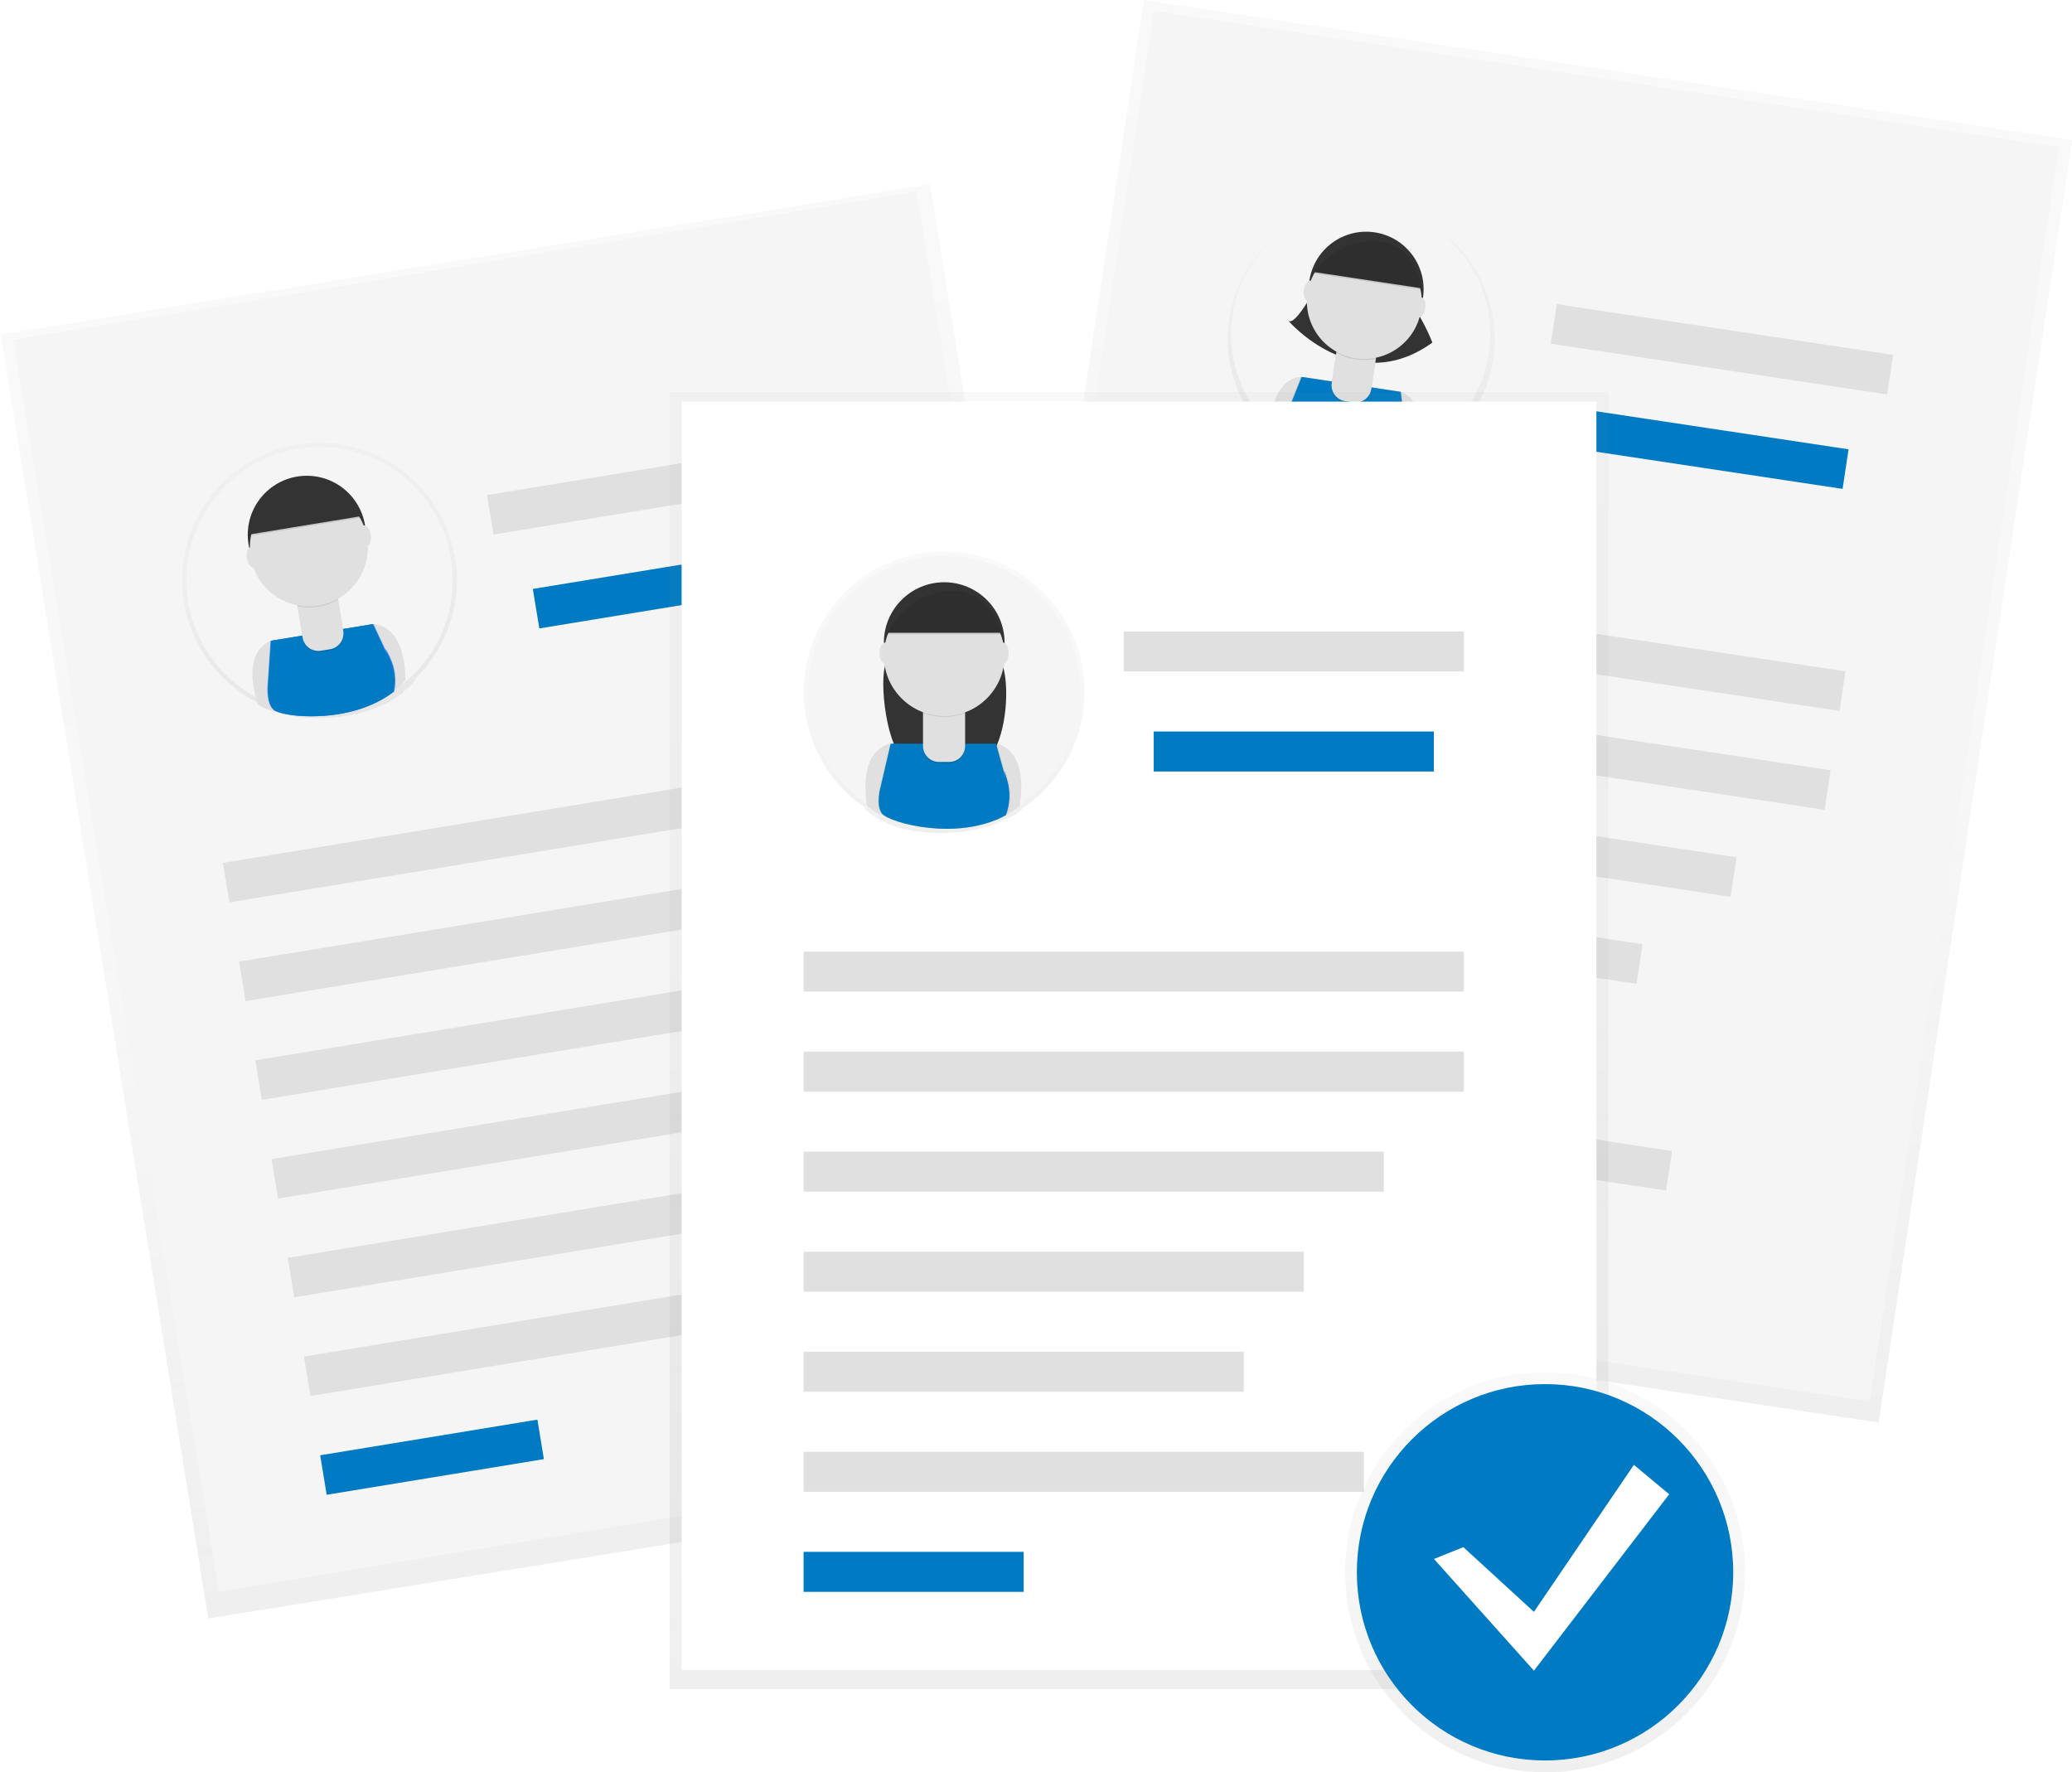
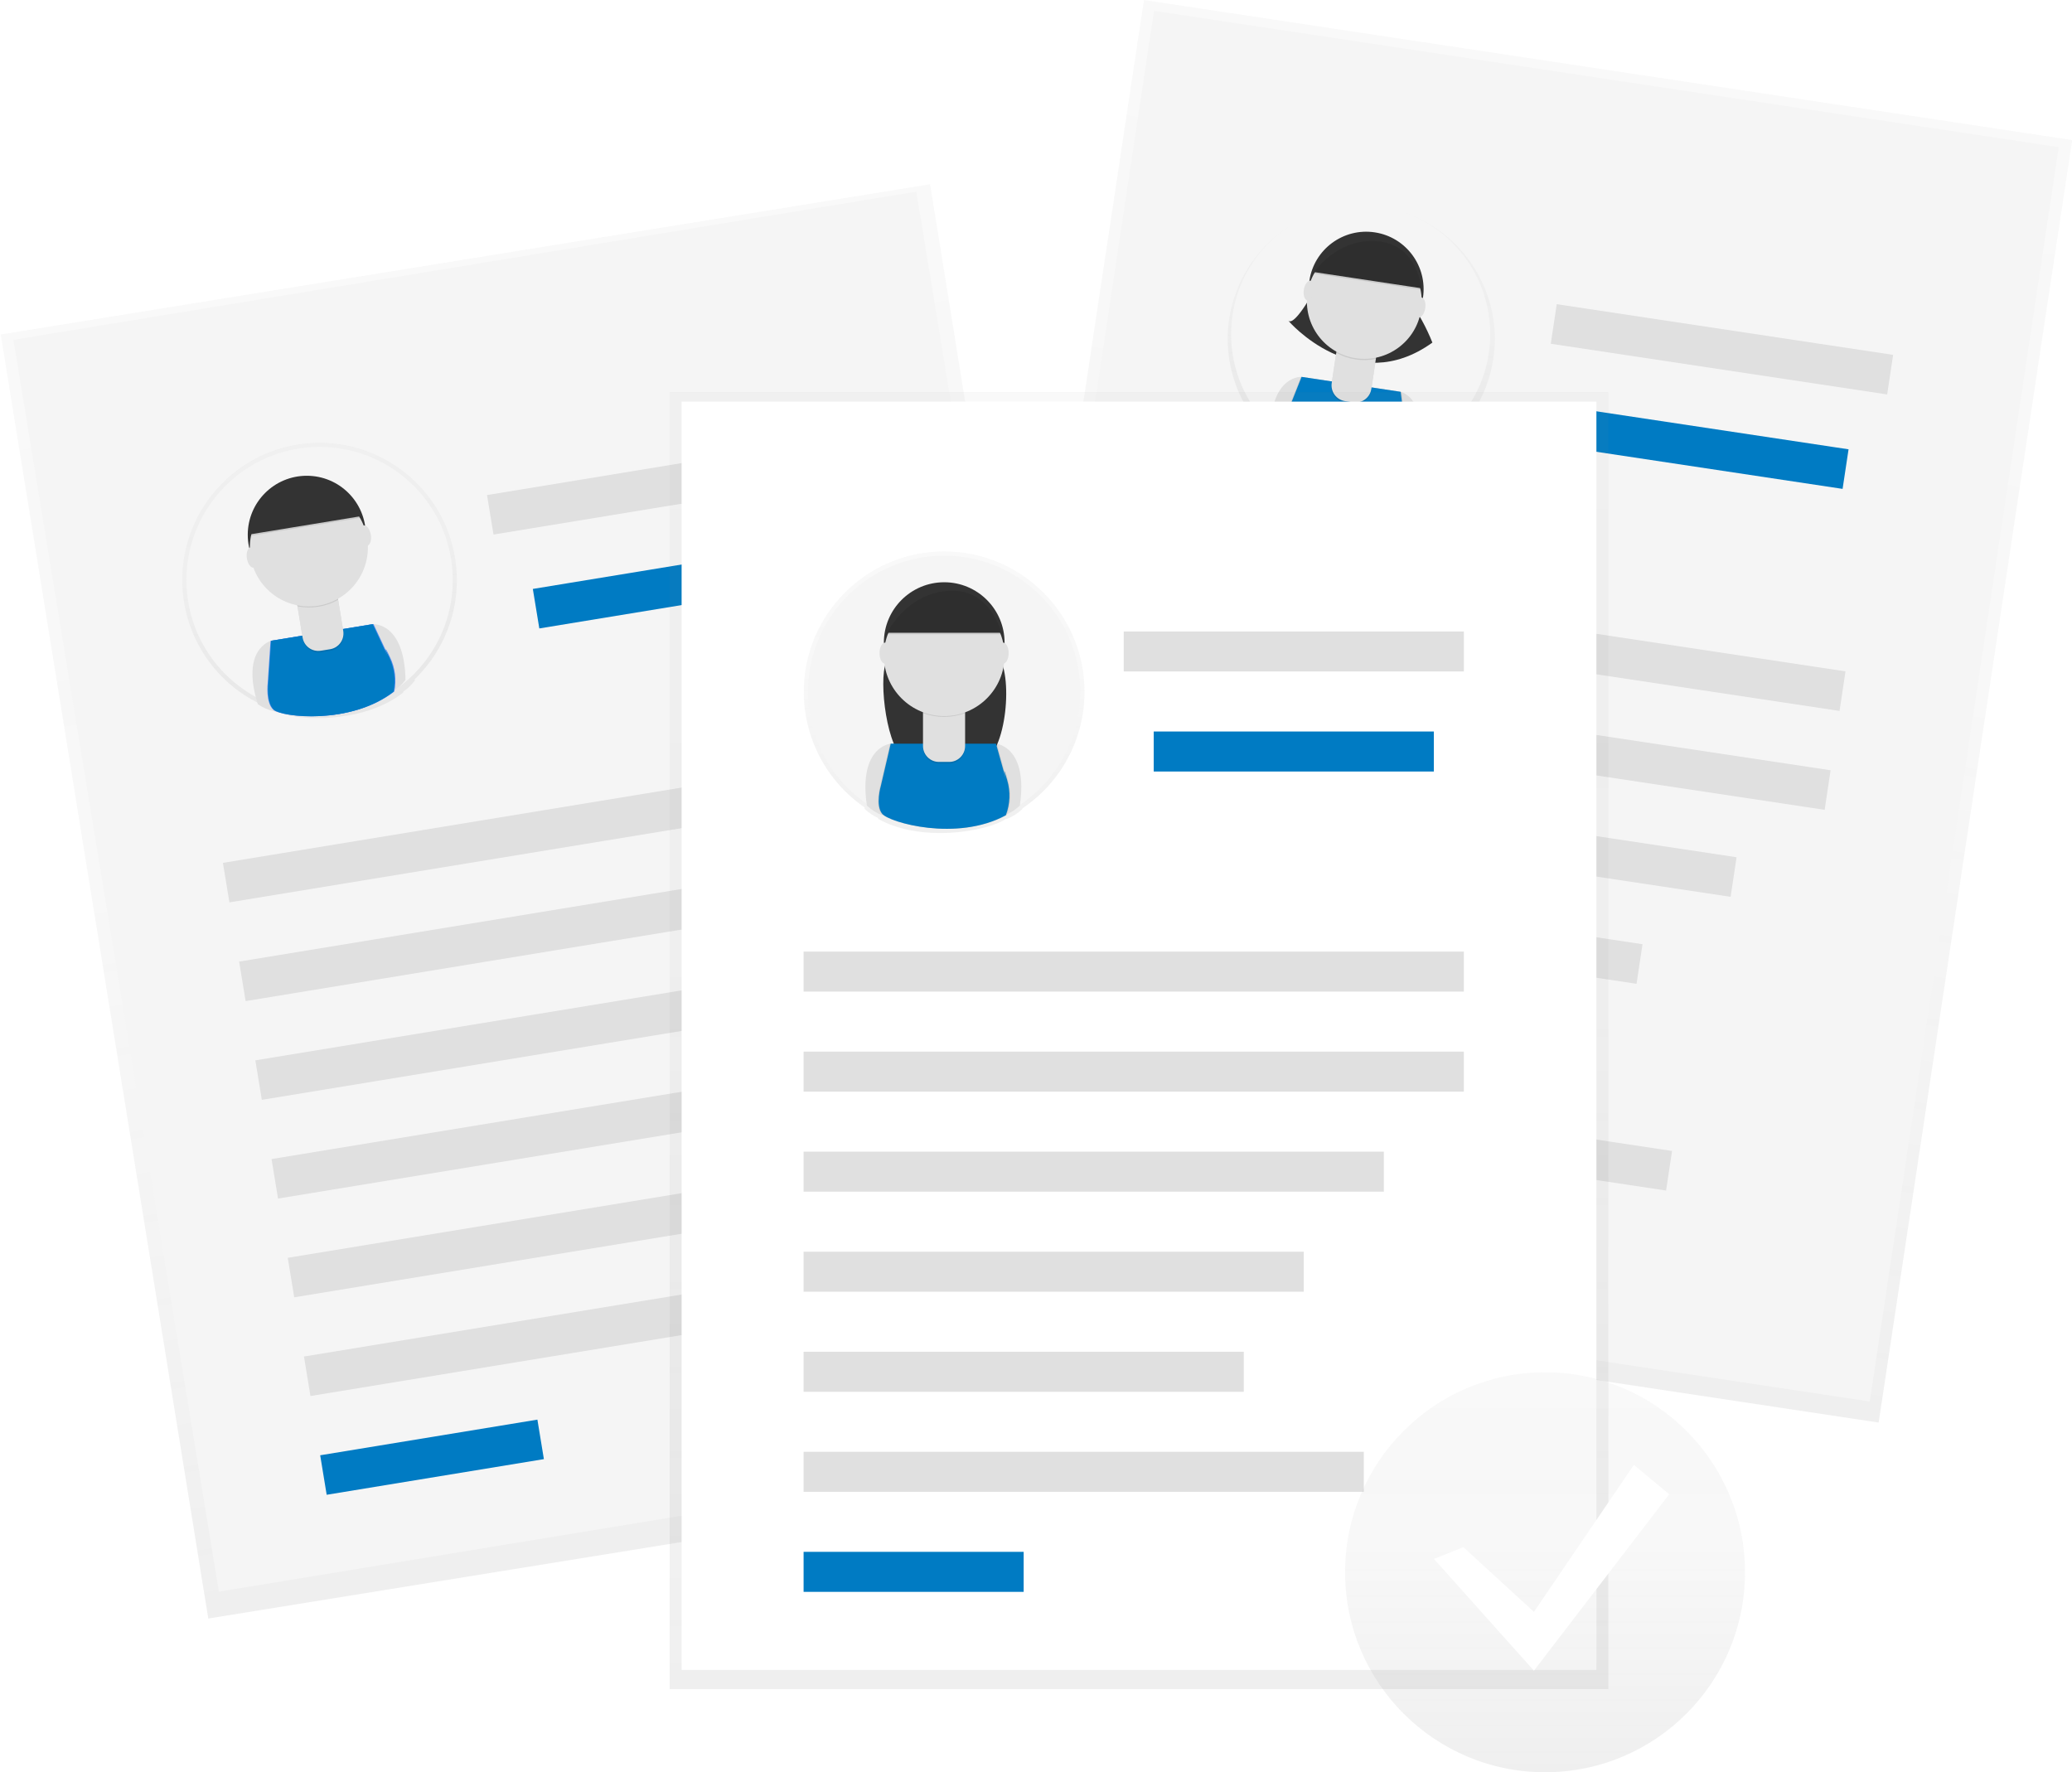
<svg xmlns="http://www.w3.org/2000/svg" version="1.1" id="Livello_1" x="0px" y="0px" viewBox="0 0 874.47 747.94" style="enable-background:new 0 0 874.47 747.94;" xml:space="preserve">
  <title>hiring</title>
  <g style="opacity:0.5;">
    <linearGradient id="SVGID_1_" gradientUnits="userSpaceOnUse" x1="723.894" y1="-317.888" x2="723.894" y2="229.482" gradientTransform="matrix(0.989 0.149 0.149 -0.989 -71.362 148.492)">
      <stop offset="0" style="stop-color:#808080;stop-opacity:0.25" />
      <stop offset="0.54" style="stop-color:#808080;stop-opacity:0.12" />
      <stop offset="1" style="stop-color:#808080;stop-opacity:0.1" />
    </linearGradient>
    <polygon style="fill:url(#SVGID_1_);" points="401.141,541.269 482.803,0.025 874.529,59.128 792.867,600.372  " />
  </g>
  <rect x="370.507" y="105.165" transform="matrix(0.149 -0.989 0.989 0.149 248.07 884.716)" style="fill:#F5F5F5;" width="535.27" height="386.08" />
  <rect x="631.455" y="131.78" transform="matrix(0.149 -0.989 0.989 0.149 276.362 863.397)" style="fill:#E0E0E0;" width="16.89" height="278.65" />
  <rect x="625.157" y="173.523" transform="matrix(0.149 -0.989 0.989 0.149 229.728 892.685)" style="fill:#E0E0E0;" width="16.89" height="278.65" />
  <rect x="718.4" y="75.813" transform="matrix(0.149 -0.989 0.989 0.149 472.471 844.28)" style="fill:#E0E0E0;" width="16.89" height="143.55" />
  <rect x="712.107" y="130.231" transform="matrix(0.149 -0.989 0.989 0.149 425.83 873.581)" style="fill:#007BC3;" width="16.89" height="118.22" />
  <rect x="602.156" y="229.638" transform="matrix(0.149 -0.989 0.989 0.149 171.368 903.319)" style="fill:#E0E0E0;" width="16.89" height="244.88" />
  <rect x="579.151" y="285.758" transform="matrix(0.149 -0.989 0.989 0.149 113.004 913.948)" style="fill:#E0E0E0;" width="16.89" height="211.1" />
  <rect x="560.33" y="338.279" transform="matrix(0.149 -0.989 0.989 0.149 57.58 929.249)" style="fill:#E0E0E0;" width="16.89" height="185.77" />
  <rect x="579.079" y="358.477" transform="matrix(0.149 -0.989 0.989 0.149 28.514 986.523)" style="fill:#E0E0E0;" width="16.89" height="236.43" />
  <rect x="501.816" y="461.288" transform="matrix(0.149 -0.989 0.989 0.149 -67.91 936.53)" style="fill:#007BC3;" width="16.89" height="92.88" />
  <g style="opacity:0.5;">
    <linearGradient id="SVGID_2_" gradientUnits="userSpaceOnUse" x1="637.935" y1="45.001" x2="637.935" y2="158.069" gradientTransform="matrix(0.989 0.149 0.149 -0.989 -71.47 148.498)">
      <stop offset="0" style="stop-color:#808080;stop-opacity:0.25" />
      <stop offset="0.54" style="stop-color:#808080;stop-opacity:0.12" />
      <stop offset="1" style="stop-color:#808080;stop-opacity:0.1" />
    </linearGradient>
    <path style="fill:url(#SVGID_2_);" d="M630.23,151.5c4.639-30.779-16.552-59.491-47.331-64.13   c-30.779-4.639-59.491,16.552-64.13,47.331c-2.796,18.555,3.825,37.284,17.661,49.959c0,0.08,0,0.17,0,0.25   c1.553,2.028,3.494,3.728,5.71,5l0.11-0.24c2.27,2.63,12.72,7.87,25.35,9.74h0.28c8,1.22,16.89,1.11,25.14-1.87   c0,0,0.09-0.14,0.24-0.4c2.072-0.618,4.031-1.567,5.8-2.81l0.18-0.62C615.883,185.592,627.47,169.81,630.23,151.5z" />
  </g>
  <circle style="fill:#F5F5F5;" cx="574.25" cy="141.04" r="54.67" />
  <path style="fill:#E0E0E0;" d="M549.33,159.05c0,0-13-0.89-13.17,23.09c1.509,1.96,3.392,3.602,5.54,4.83l10.94-23.43L549.33,159.05  z" />
  <path style="fill:#E0E0E0;" d="M591.13,165.36c0,0,12.72,3,5.78,25.95c-2.019,1.435-4.303,2.455-6.72,3l-3.55-25.61L591.13,165.36z" />
  <path style="fill:#333333;" d="M555.69,120.69c0,0-8.82,16.91-11.91,14.73c0,0,28.06,32.73,60.75,9.16  c-2.543-6.371-5.84-12.414-9.82-18L555.69,120.69z" />
  <ellipse transform="matrix(0.149 -0.989 0.989 0.149 369.847 674.152)" style="fill:#333333;" cx="576.672" cy="122.158" rx="24.23" ry="24.23" />
  <path style="opacity:0.1;enable-background:new    ;" d="M590.88,165.32l-41.8-6.3l-6.42,16.13c0,0-3.46,7.39-1.12,11.23  s27.79,15.59,49,8c2.379-4.201,3.313-9.067,2.66-13.85c-1.05-8.14-0.47-0.64-0.47-0.64L590.88,165.32z" />
  <path style="opacity:0.1;enable-background:new    ;" d="M591.44,165.41l-41.8-6.3l-6.41,16.12c0,0-3.46,7.39-1.12,11.23  s27.79,15.59,49,8c2.379-4.201,3.313-9.067,2.66-13.85c-1.05-8.14-0.47-0.64-0.47-0.64L591.44,165.41z" />
  <path style="fill:#007BC3;" d="M591.13,165.36l-41.8-6.3l-6.42,16.13c0,0-3.46,7.39-1.12,11.23s27.79,15.59,49,8  c2.379-4.201,3.313-9.067,2.66-13.85c-1.05-8.14-0.47-0.64-0.47-0.64L591.13,165.36z" />
  <path style="opacity:0.1;enable-background:new    ;" d="M564.231,147.165l16.721,2.523l0,0l-2.277,15.089  c-0.555,3.675-3.983,6.205-7.659,5.651l-3.421-0.516c-3.675-0.555-6.205-3.983-5.651-7.659l2.277-15.089L564.231,147.165z" />
  <path style="fill:#E0E0E0;" d="M564.313,146.545l16.721,2.523l0,0l-2.277,15.089c-0.555,3.675-3.983,6.205-7.659,5.651l-3.411-0.515  c-3.675-0.555-6.205-3.983-5.651-7.659L564.313,146.545L564.313,146.545z" />
  <path style="opacity:0.1;enable-background:new    ;" d="M564,148.91c5.084,2.827,11.012,3.738,16.71,2.57l0.31-2.05l-16.72-2.52  L564,148.91z" />
  <ellipse transform="matrix(0.149 -0.989 0.989 0.149 364.041 677.798)" style="fill:#E0E0E0;" cx="575.887" cy="127.355" rx="24.23" ry="24.23" />
  <path style="fill:#333333;" d="M554.3,114.78l45.7,6.89c0,0-1.12-19-18.57-20.47S554.3,114.78,554.3,114.78z" />
  <ellipse transform="matrix(0.149 -0.989 0.989 0.149 348.723 650.853)" style="fill:#E0E0E0;" cx="552.571" cy="122.784" rx="4.23" ry="2.25" />
  <ellipse transform="matrix(0.149 -0.989 0.989 0.149 381.565 703.156)" style="fill:#E0E0E0;" cx="599.385" cy="129.851" rx="4.23" ry="2.25" />
  <path style="opacity:0.1;enable-background:new    ;" d="M554.23,115.4l45.7,6.89c0,0-1.12-19-18.57-20.47  S554.23,115.4,554.23,115.4z" />
  <g style="opacity:0.5;">
    <linearGradient id="SVGID_3_" gradientUnits="userSpaceOnUse" x1="535.438" y1="422.223" x2="535.438" y2="969.593" gradientTransform="matrix(0.99 -0.16 -0.16 -0.99 -178.522 1155.051)">
      <stop offset="0" style="stop-color:#808080;stop-opacity:0.25" />
      <stop offset="0.54" style="stop-color:#808080;stop-opacity:0.12" />
      <stop offset="1" style="stop-color:#808080;stop-opacity:0.1" />
    </linearGradient>
    <polygon style="fill:url(#SVGID_3_);" points="0.328,141.176 392.527,77.791 480.106,619.687 87.907,683.073  " />
  </g>
  <rect x="46.389" y="108.659" transform="matrix(0.987 -0.162 0.162 0.987 -57.721 43.691)" style="fill:#F5F5F5;" width="386.08" height="535.27" />
  <rect x="93.52" y="341.471" transform="matrix(0.987 -0.162 0.162 0.987 -53.541 42.278)" style="fill:#E0E0E0;" width="278.65" height="16.89" />
  <rect x="100.35" y="383.137" transform="matrix(0.987 -0.162 0.162 0.987 -60.192 43.932)" style="fill:#E0E0E0;" width="278.65" height="16.89" />
  <rect x="205.883" y="197.22" transform="matrix(0.987 -0.162 0.162 0.987 -29.614 47.628)" style="fill:#E0E0E0;" width="143.55" height="16.89" />
  <rect x="225.373" y="238.888" transform="matrix(0.987 -0.162 0.162 0.987 -36.265 49.281)" style="fill:#007BC3;" width="118.22" height="16.89" />
  <rect x="107.402" y="427.534" transform="matrix(0.987 -0.162 0.162 0.987 -67.503 42.926)" style="fill:#E0E0E0;" width="244.88" height="16.89" />
  <rect x="114.453" y="471.921" transform="matrix(0.987 -0.162 0.162 0.987 -74.814 41.919)" style="fill:#E0E0E0;" width="211.1" height="16.89" />
  <rect x="121.45" y="515.641" transform="matrix(0.987 -0.162 0.162 0.987 -81.961 41.578)" style="fill:#E0E0E0;" width="185.77" height="16.89" />
  <rect x="127.948" y="553.199" transform="matrix(0.987 -0.162 0.162 0.987 -87.618 47.221)" style="fill:#E0E0E0;" width="236.43" height="16.89" />
  <rect x="135.73" y="606.48" transform="matrix(0.987 -0.162 0.162 0.987 -97.081 37.571)" style="fill:#007BC3;" width="92.88" height="16.89" />
  <g style="opacity:0.5;">
    <linearGradient id="SVGID_4_" gradientUnits="userSpaceOnUse" x1="453.462" y1="788.137" x2="453.462" y2="904.396" gradientTransform="matrix(0.987 -0.162 -0.162 -0.987 -175.688 1153.506)">
      <stop offset="0" style="stop-color:#808080;stop-opacity:0.25" />
      <stop offset="0.54" style="stop-color:#808080;stop-opacity:0.12" />
      <stop offset="1" style="stop-color:#808080;stop-opacity:0.1" />
    </linearGradient>
    <path style="fill:url(#SVGID_4_);" d="M192.04,235.46c-5.181-31.577-34.98-52.975-66.557-47.794s-52.975,34.98-47.794,66.557   c3.123,19.034,15.514,35.266,33.051,43.298l0.08,0.25c2.161,1.483,4.595,2.523,7.16,3.06v-0.27c3.05,1.86,14.93,3.69,27.88,1.53   h0.28c8.21-1.33,16.87-4.25,24-9.77c0,0,0-0.16,0.1-0.46c1.833-1.259,3.45-2.805,4.79-4.58c0-0.227,0-0.447,0-0.66   C188.781,273.41,195.143,254.274,192.04,235.46z" />
  </g>
  <circle style="fill:#F5F5F5;" cx="134.877" cy="244.814" r="56.2" />
  <path style="fill:#E0E0E0;" d="M114.42,270.45c0,0-13,3.25-5.6,26.75c2.095,1.45,4.458,2.47,6.95,3l3.31-26.38L114.42,270.45z" />
  <path style="fill:#E0E0E0;" d="M157.3,263.42c0,0,13.39-1.09,13.84,23.57c-1.529,2.021-3.442,3.72-5.63,5l-11.56-23.94L157.3,263.42  z" />
  <circle style="fill:#333333;" cx="129.475" cy="225.699" r="24.91" />
  <path style="fill:#4D8AF0;" d="M157.05,263.46l-42.88,7l-1.19,17.81c0,0-1,8.33,2.45,11.34s32.12,6.48,50.41-7.68  c1.001-4.861,0.379-9.916-1.77-14.39c-3.6-7.63-0.67-0.48-0.67-0.48L157.05,263.46z" />
  <path style="fill:#4D8AF0;" d="M157.62,263.37l-42.88,7l-1.19,17.81c0,0-1,8.33,2.45,11.34s32.12,6.48,50.41-7.68  c1.001-4.861,0.379-9.916-1.77-14.39c-3.6-7.63-0.67-0.48-0.67-0.48L157.62,263.37z" />
  <path style="fill:#007BC3;" d="M157.3,263.42l-42.88,7l-1.19,17.84c0,0-1,8.33,2.45,11.34s32.12,6.48,50.41-7.68  c1.001-4.861,0.379-9.916-1.77-14.39c-3.6-7.63-0.67-0.48-0.67-0.48L157.3,263.42z" />
  <path style="opacity:0.1;enable-background:new    ;" d="M125.254,254.053l17.151-2.812l0,0l2.567,15.661  c0.601,3.668-1.885,7.129-5.553,7.73c0,0,0,0,0,0l-3.878,0.636c-3.668,0.601-7.129-1.885-7.73-5.553c0,0,0,0,0,0l-2.567-15.661  L125.254,254.053z" />
  <path style="fill:#E0E0E0;" d="M125.151,253.417l17.151-2.812l0,0l2.567,15.661c0.601,3.668-1.885,7.129-5.553,7.73c0,0,0,0,0,0  l-3.878,0.636c-3.668,0.601-7.129-1.885-7.73-5.553c0,0,0,0,0,0l-2.567-15.661L125.151,253.417z" />
  <path style="opacity:0.1;enable-background:new    ;" d="M125.57,255.89c5.866,1.162,11.954,0.183,17.16-2.76l-0.35-2.11  l-17.15,2.82L125.57,255.89z" />
  <circle style="fill:#E0E0E0;" cx="130.357" cy="231.037" r="24.91" />
  <path style="opacity:0.1;enable-background:new    ;" d="M105.41,226.19l46.89-7.68c0,0-7.11-18.28-24.63-14.16  S105.41,226.19,105.41,226.19z" />
  <path style="fill:#333333;" d="M105.3,225.56l46.93-7.69c0,0-7.11-18.28-24.63-14.16S105.3,225.56,105.3,225.56z" />
  <ellipse transform="matrix(0.987 -0.16 0.16 0.987 -36.193 19.992)" style="fill:#E0E0E0;" cx="106.407" cy="235.393" rx="2.327" ry="4.362" />
  <ellipse transform="matrix(0.987 -0.162 0.162 0.987 -34.54 27.912)" style="fill:#E0E0E0;" cx="154.128" cy="226.055" rx="2.32" ry="4.35" />
  <g style="opacity:0.5;">
    <linearGradient id="SVGID_5_" gradientUnits="userSpaceOnUse" x1="480.71" y1="35.16" x2="480.71" y2="582.53" gradientTransform="matrix(1 0 0 -1 0 748)">
      <stop offset="0" style="stop-color:#808080;stop-opacity:0.25" />
      <stop offset="0.54" style="stop-color:#808080;stop-opacity:0.12" />
      <stop offset="1" style="stop-color:#808080;stop-opacity:0.1" />
    </linearGradient>
    <rect x="282.63" y="165.47" style="fill:url(#SVGID_5_);" width="396.16" height="547.37" />
  </g>
  <rect x="287.67" y="169.5" style="fill:#FFFFFF;" width="386.08" height="535.27" />
  <g style="opacity:0.5;">
    <linearGradient id="SVGID_6_" gradientUnits="userSpaceOnUse" x1="290.76" y1="320.4" x2="290.76" y2="439.234" gradientTransform="matrix(-1 0 0 -1 689.23 671.97)">
      <stop offset="0" style="stop-color:#808080;stop-opacity:0.25" />
      <stop offset="0.54" style="stop-color:#808080;stop-opacity:0.12" />
      <stop offset="1" style="stop-color:#808080;stop-opacity:0.1" />
    </linearGradient>
    <path style="fill:url(#SVGID_6_);" d="M339.23,291.97c0.003-32.717,26.529-59.237,59.246-59.234s59.237,26.529,59.234,59.246   c-0.002,19.724-9.821,38.154-26.19,49.158v0.26c-1.935,1.857-4.219,3.312-6.72,4.28l-0.08-0.26c-2.77,2.38-14.45,6.19-27.87,6.15   h-0.29c-8.5,0-17.72-1.5-25.84-5.89c0,0-0.07-0.16-0.18-0.45c-2.057-0.967-3.945-2.26-5.59-3.83l-0.09-0.67   C348.812,329.686,339.227,311.451,339.23,291.97z" />
  </g>
  <circle style="fill:#F5F5F5;" cx="398.46" cy="291.97" r="57.46" />
  <path style="fill:#E0E0E0;" d="M375.92,313.86c0,0-13.69,1.11-10.07,26.11c1.878,1.801,4.094,3.211,6.52,4.15l7.7-26.07  L375.92,313.86z" />
  <path style="fill:#E0E0E0;" d="M420.35,313.86c0,0,13.69,1.11,10.07,26.11c-1.878,1.801-4.094,3.211-6.52,4.15l-7.67-26.15  L420.35,313.86z" />
  <path style="fill:#333333;" d="M376.51,272.97c0,0-1.05,3.07-2.55,6.62c-3.26,7.76,0.46,37.58,8.26,40.76  c8.75,3.57,20.26,5.85,32.21,1.49c10.39-3.79,13.59-37.73,6.25-46c-0.86-1-1.76-1.93-2.7-2.87H376.51z" />
  <circle style="fill:#333333;" cx="398.5" cy="271.2" r="25.47" />
  <path style="opacity:0.1;enable-background:new    ;" d="M420.09,313.86h-44.43l-4.15,17.77c0,0-2.44,8.23,0.59,11.85  s31.33,11.85,52.13,0.59c1.812-4.739,2.019-9.942,0.59-14.81c-2.37-8.29-0.59-0.59-0.59-0.59L420.09,313.86z" />
  <path style="opacity:0.1;enable-background:new    ;" d="M420.68,313.86h-44.45l-4.15,17.77c0,0-2.44,8.23,0.59,11.85  s31.33,11.85,52.13,0.59c1.812-4.739,2.019-9.942,0.59-14.81c-2.37-8.29-0.59-0.59-0.59-0.59L420.68,313.86z" />
  <path style="fill:#007BC3;" d="M420.35,313.86h-44.43l-4.15,17.77c0,0-2.44,8.23,0.59,11.85s31.33,11.85,52.13,0.59  c1.812-4.739,2.019-9.942,0.59-14.81c-2.37-8.29-0.59-0.59-0.59-0.59L420.35,313.86z" />
  <path style="opacity:0.1;enable-background:new    ;" d="M389.55,299.11h17.77l0,0v16.38c0,3.717-3.013,6.73-6.73,6.73c0,0,0,0,0,0  h-4.32c-3.717,0-6.73-3.013-6.73-6.73c0,0,0,0,0,0v-16.38l0,0H389.55z" />
  <path style="fill:#E0E0E0;" d="M389.55,298.45h17.77l0,0v16.38c0,3.717-3.013,6.73-6.73,6.73c0,0,0,0,0,0h-4.32  c-3.717,0-6.73-3.013-6.73-6.73c0,0,0,0,0,0v-16.38l0,0H389.55z" />
  <path style="opacity:0.1;enable-background:new    ;" d="M389.58,300.97c5.733,2.124,12.037,2.124,17.77,0v-2.18h-17.77V300.97z" />
  <circle style="fill:#E0E0E0;" cx="398.5" cy="276.73" r="25.47" />
  <path style="fill:#333333;" d="M374.14,267.06h48.58c0,0-4.15-19.62-22.51-18.36S374.14,267.06,374.14,267.06z" />
  <ellipse style="fill:#E0E0E0;" cx="373.56" cy="275.65" rx="2.37" ry="4.44" />
  <ellipse style="fill:#E0E0E0;" cx="423.32" cy="275.65" rx="2.37" ry="4.44" />
  <path style="opacity:0.1;enable-background:new    ;" d="M374.14,267.71h48.58c0,0-4.15-19.62-22.51-18.36  S374.14,267.71,374.14,267.71z" />
  <rect x="339.15" y="401.6" style="fill:#E0E0E0;" width="278.65" height="16.89" />
  <rect x="339.15" y="443.82" style="fill:#E0E0E0;" width="278.65" height="16.89" />
  <rect x="474.26" y="266.5" style="fill:#E0E0E0;" width="143.55" height="16.89" />
  <rect x="486.92" y="308.72" style="fill:#007BC3;" width="118.22" height="16.89" />
  <rect x="339.15" y="486.04" style="fill:#E0E0E0;" width="244.88" height="16.89" />
  <rect x="339.15" y="528.26" style="fill:#E0E0E0;" width="211.1" height="16.89" />
  <rect x="339.15" y="570.49" style="fill:#E0E0E0;" width="185.77" height="16.89" />
  <rect x="339.15" y="612.71" style="fill:#E0E0E0;" width="236.43" height="16.89" />
  <rect x="339.15" y="654.93" style="fill:#007BC3;" width="92.88" height="16.89" />
  <g style="opacity:0.5;">
    <linearGradient id="SVGID_7_" gradientUnits="userSpaceOnUse" x1="652.07" y1="0.05" x2="652.07" y2="168.83" gradientTransform="matrix(1 0 0 -1 0 748)">
      <stop offset="0" style="stop-color:#808080;stop-opacity:0.25" />
      <stop offset="0.54" style="stop-color:#808080;stop-opacity:0.12" />
      <stop offset="1" style="stop-color:#808080;stop-opacity:0.1" />
    </linearGradient>
    <circle style="fill:url(#SVGID_7_);" cx="652.07" cy="663.56" r="84.39" />
  </g>
-   <circle style="fill:#007BC3;" cx="652.07" cy="663.56" r="79.42" />
  <polygon style="fill:#FFFFFF;" points="617.6,652.96 647.38,680.26 689.57,618.22 704.47,630.63 647.38,705.08 605.19,657.93 " />
</svg>